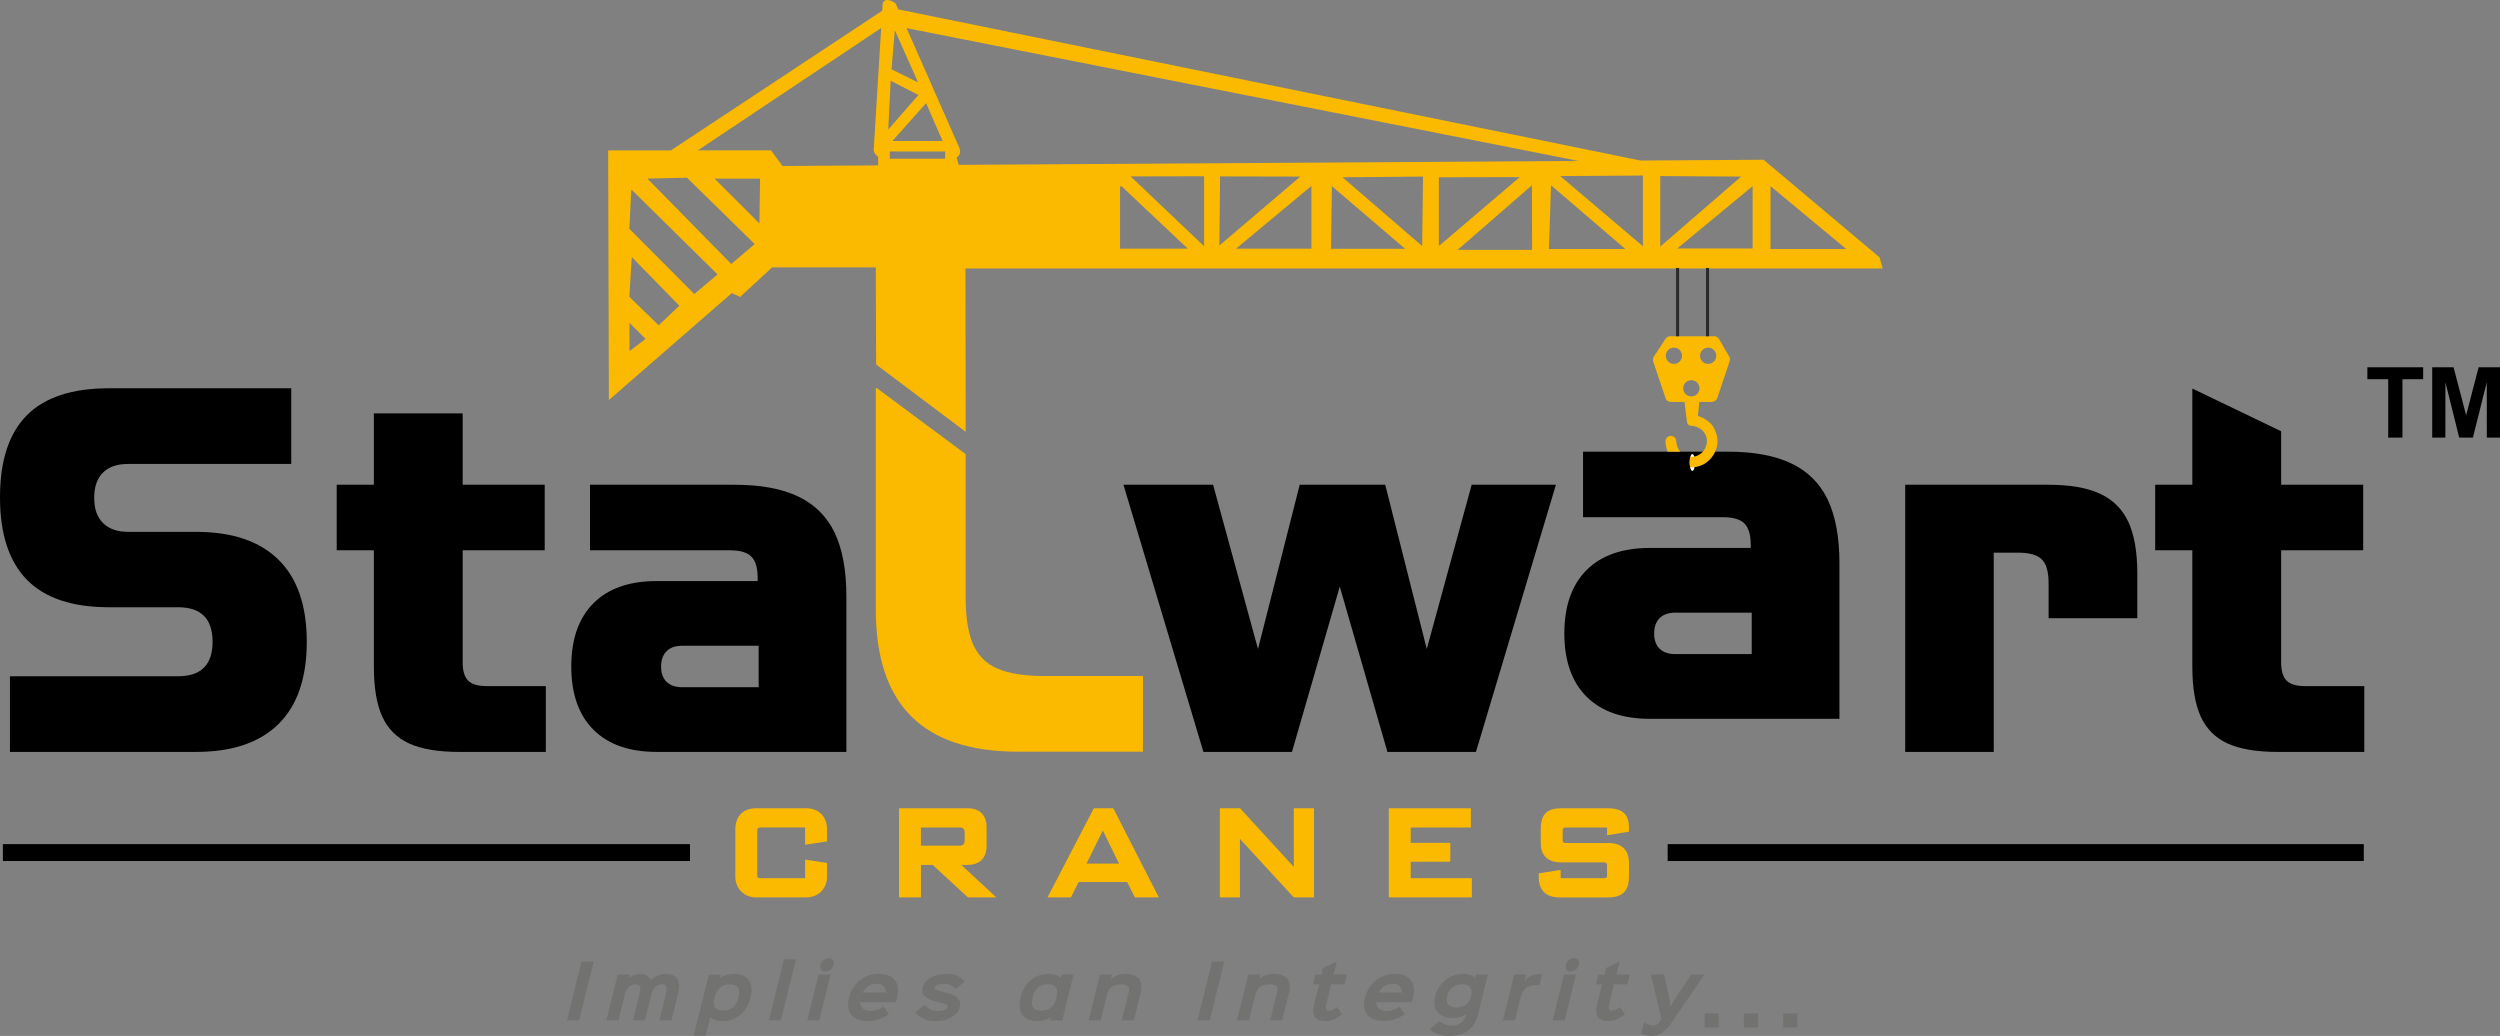
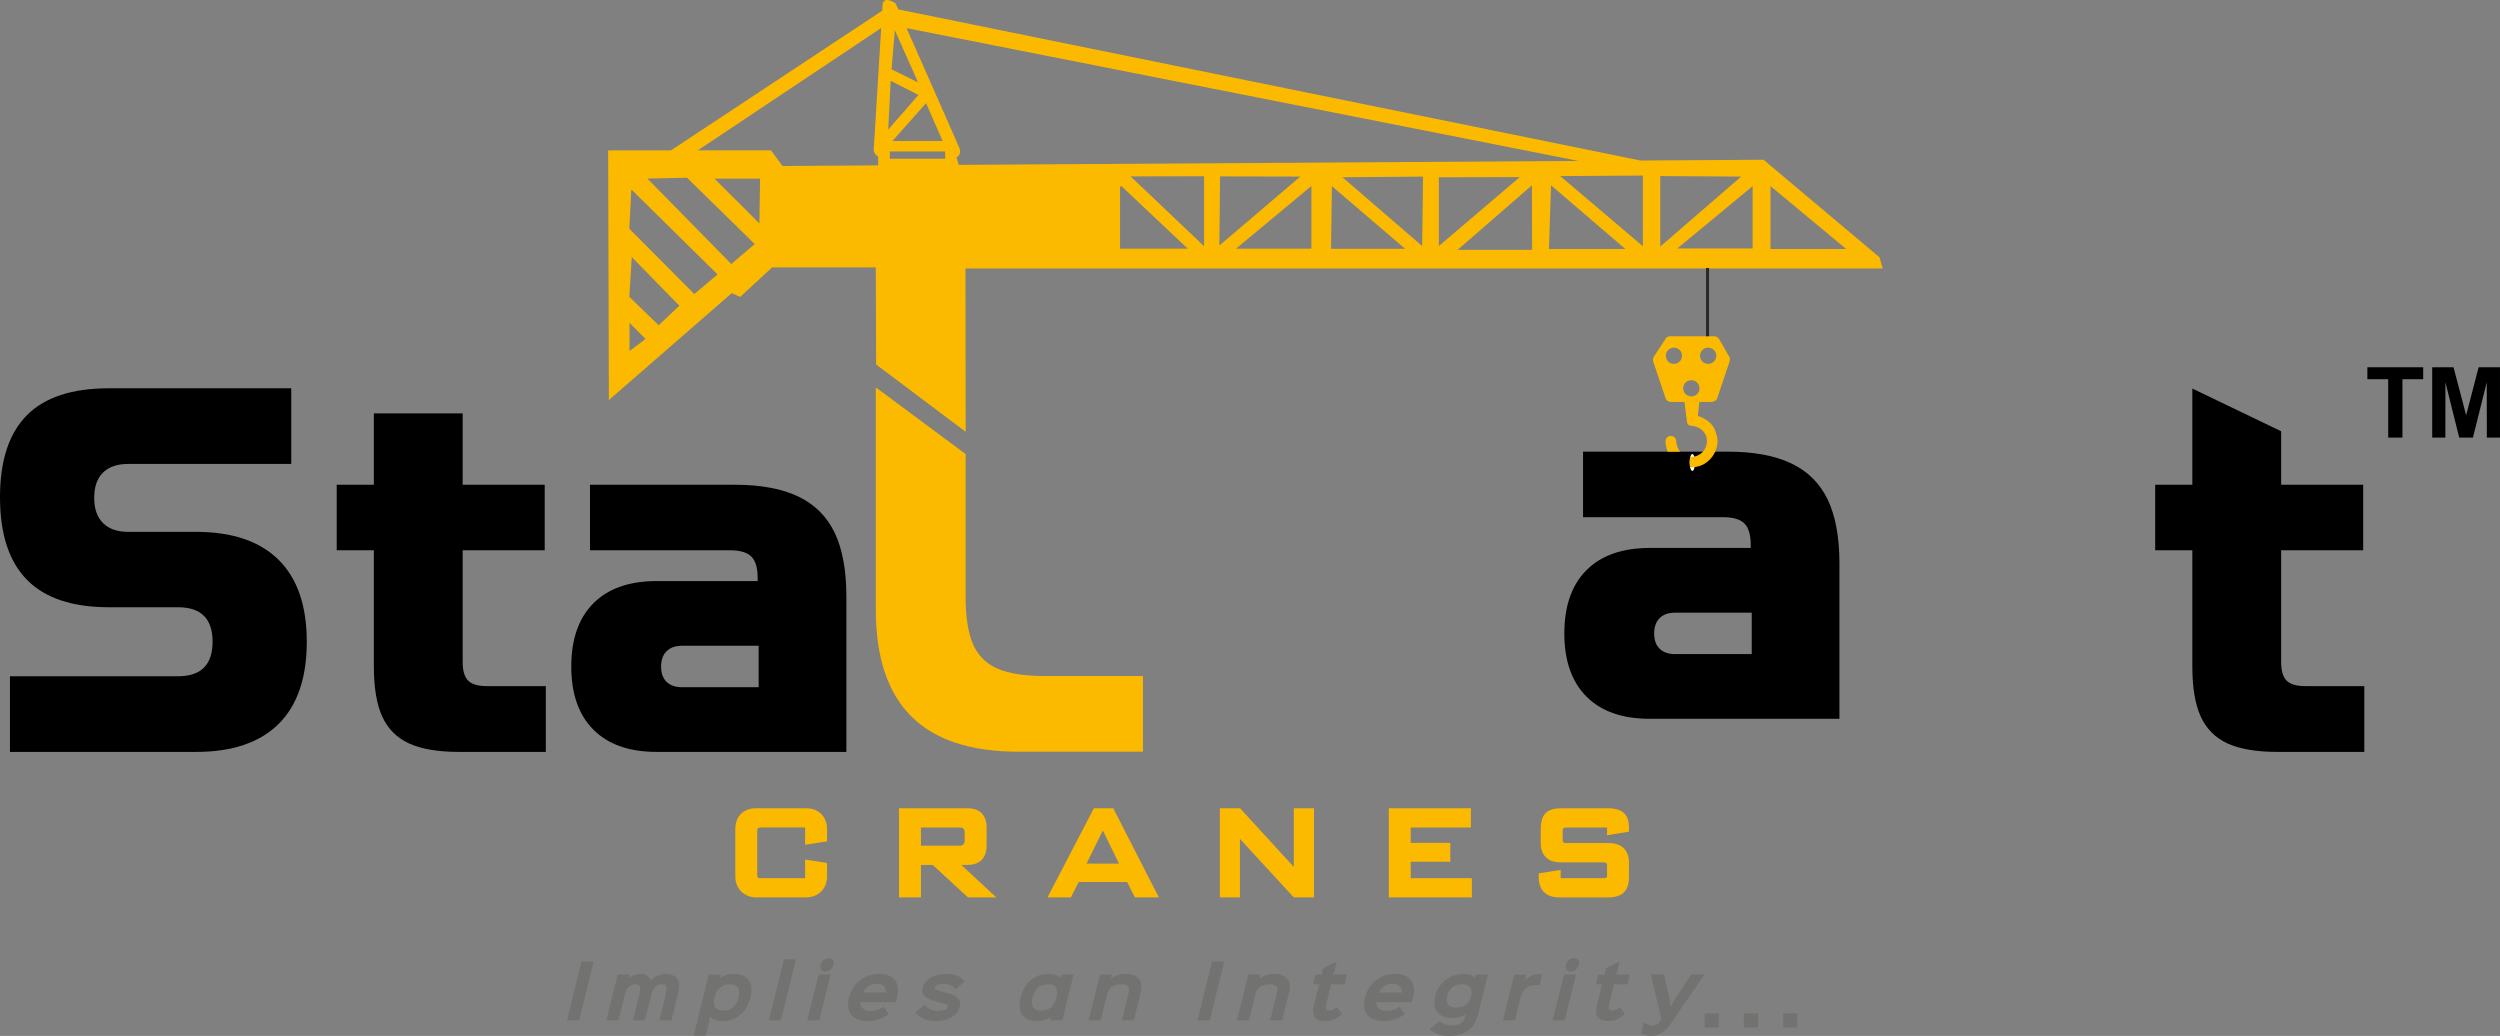
<svg xmlns="http://www.w3.org/2000/svg" xml:space="preserve" width="148.087mm" height="61.365mm" version="1.1" style="shape-rendering:geometricPrecision; text-rendering:geometricPrecision; image-rendering:optimizeQuality; fill-rule:evenodd; clip-rule:evenodd" viewBox="0 0 12679.67 5254.27">
  <rect x="0" y="0" width="12679.67" height="5254.27" fill="#808080" stroke="none" />
  <defs>
    <style type="text/css">
   
    .fil5 {fill:none}
    .fil6 {fill:#2B2A29}
    .fil0 {fill:#FBBA00}
    .fil7 {fill:black}
    .fil3 {fill:white}
    .fil8 {fill:#727271;fill-rule:nonzero}
    .fil1 {fill:#FBBA00;fill-rule:nonzero}
    .fil2 {fill:black;fill-rule:nonzero}
    .fil4 {fill:#FBBA00}
   
  </style>
  </defs>
  <g id="Layer_x0020_1">
    <path class="fil0" d="M9548.7 1361.51l-4652 0 1.04 828.53 -454.12 -341.31 -1.78 -492.51 -525.93 0 -162.04 149.71 -42.27 -19.38 -623.52 542.5 -3.53 -1266.41 318.59 0 1071.44 -708.29 2.24 -36.73c13.21,-39.64 66.05,0 66.05,0l13.26 30.07 3764.65 766.49 623.78 -3.97 588.3 494.95 15.84 56.35zm-6069.71 -598.87l431.63 0 58.12 79.27 485.18 -3.09 0 -44.43c-29.06,-17.62 -22.01,-43.16 -22.01,-43.16l37.29 -609.17 -929.42 620.19 -60.78 0.39zm1119 -619.99l263.69 598.02c22.01,44.04 -9.87,56.82 -9.87,56.82l10.37 38.73 3143.71 -20.02 -3407.9 -673.55zm195.67 625.75l-280.49 0 0 36.55 280.49 0 0 -36.55zm-140.7 -351.82l-131.22 -65.17 16.73 -198.16 115.36 258.93 -0.87 4.4zm5.28 65.18l-153.24 175.25 12.33 -247.47 140.91 72.22zm122.42 233.38l-254.52 0 170.85 -191.99 83.67 191.99zm-929.11 418.28l-227.22 -227.21 230.74 0 -3.52 227.21zm-658.75 504.2l81.46 81.46 -81.46 61.2 0 -142.67zm11.45 -333.78l241.31 246.59 -104.8 99.52 -148.84 -144.43 12.33 -201.68zm1.76 -339.07l433.3 427.12 -118.01 99.53 -329.38 -331.14 9.68 -196.39 4.4 0.88zm278.29 -63.41l343.47 336.41 -118.89 101.28 -425.37 -433.29 200.79 -4.41zm5879.48 361.54l-383.98 0 0 -318.81 383.98 318.81zm-3675.99 -318.81l336.42 317.05 -343.46 0 0 -314.4 7.04 -2.65zm419.2 -50.19l0 354.92 -372.52 -354.04 372.52 -0.88zm487.9 1.76l-410.4 349.63 3.53 -350.52 406.87 0.88zm56.37 47.56l0 317.93 -382.21 0 382.21 -317.93zm103.92 0.88l371.65 317.93 -376.06 0 4.41 -317.93zm462.36 -48.44l-4.4 352.27 -404.24 -348.75 408.64 -3.52zm490.54 2.64l-410.4 349.63 0 -348.75 410.4 -0.88zm61.65 41.4l-376.93 327.61 377.81 0 -0.88 -327.61zm96.9 0.01l376.93 323.2 -387.51 0 10.57 -323.2zm465.88 -49.33l0 358.45 -419.2 -355.8 419.2 -2.65zm498.47 5.28l-410.4 354.92 0 -357.55 410.4 2.64zm58.12 48.44l0 316.17 -382.21 0 382.21 -316.17z" />
    <path class="fil1" d="M4194.62 4376.67l-111.21 -16.94 0 94.25 -226.49 0c-13.56,0 -16.28,-3.39 -16.28,-16.28l0 -222.42c0,-14.23 4.07,-18.31 16.95,-18.31l225.81 0 0 87.48 111.21 -16.95 0 -61.03c0,-65.1 -42.04,-107.15 -107.14,-107.15l-251.58 0c-67.14,0 -106.46,41.37 -106.46,107.15l0 239.38c0,61.7 45.43,105.78 106.46,105.78l252.26 0c58.99,0 106.46,-41.36 106.46,-105.78l0 -69.18zm809.27 -180.37c0,-62.39 -34.59,-96.98 -96.97,-96.98l-347.2 0 0 452.31 111.22 0 0 -164.77 59.67 0 179.02 164.77 143.76 0 -177.66 -164.77 31.19 0c56.28,0 96.97,-29.84 96.97,-96.98l0 -93.58zm-111.22 67.13c0,16.28 -7.46,25.77 -26.44,25.77l-195.3 0 0 -92.22 195.3 0c21.02,0 26.44,8.81 26.44,27.8l0 38.65zm984.9 288.2l-231.23 -452.31 -98.33 0 -235.31 452.31 118.67 0 39.34 -77.99 246.15 0 39.34 77.99 121.38 0zm-202.08 -171.56l-164.78 0 82.73 -168.17 82.05 168.17zm988.97 171.56l0 -452.31 -102.4 0 0 297.7 -272.6 -297.7 -102.4 0 0 452.31 101.72 0 0 -297.01 273.28 297.01 102.4 0zm800.44 0l0 -97.64 -309.9 0 0 -83.41 200.73 0 0 -95.62 -200.73 0 0 -77.99 305.15 0 0 -97.65 -416.36 0 0 452.31 421.1 0zm797.06 -174.27c0,-59.68 -29.83,-101.72 -105.1,-101.72l-215.64 0c-12.89,0 -15.6,-4.74 -15.6,-14.92l0 -46.79c0,-14.24 6.1,-16.95 16.95,-16.95l208.18 0 0 39.34 111.21 -18.31 0 -17.63c0,-61.71 -23.05,-101.04 -109.17,-101.04l-231.92 0c-69.84,0 -106.46,24.42 -106.46,106.46l0 69.18c0,55.6 27.8,99 103.75,99l215.64 0c12.88,0 16.95,4.75 16.95,16.28l0 48.15c0,10.17 -2.03,15.6 -14.92,15.6l-220.39 0 0 -42.04 -111.21 17.63 0 19.67c0,61.71 33.23,102.39 105.79,102.39l245.47 0c82.05,0 106.46,-41.36 106.46,-106.46l0 -67.81z" />
    <path class="fil2" d="M11552.08 3813.61c-106.94,0 -191.19,-14.35 -253.68,-42.59 -62.5,-28.7 -107.87,-74.06 -136.57,-136.56 -28.24,-62.03 -42.59,-146.75 -42.59,-253.68l0 -589.77 -188.41 0 0 -332.38 188.41 0 0 -487.92 450.43 216.48 0 271.43 416.16 0 0 332.38 -416.16 0 0 567.08c0,43.98 9.26,75.46 27.77,93.97 18.52,18.52 50,27.78 94.44,27.78l299.51 0 0 333.77 -439.32 0z" />
-     <path class="fil2" d="M10390.14 2957.66c0,-57.86 -11.58,-98.13 -34.26,-120.35 -22.68,-22.69 -62.96,-34.26 -121.75,-34.26l-122.22 0 0 1010.56 -449.03 0 0 -1354.98 727.26 0c108.32,0 195.35,15.28 260.63,45.37 65.73,30.55 113.87,78.23 143.97,143.04 30.09,65.27 45.36,152.3 45.36,260.62l0 227.76 -449.96 0 0 -177.76z" />
-     <polygon class="fil2" points="6552.62,3813.61 6103.58,3813.61 5698.07,2458.63 6152.65,2458.63 6380.41,3291.44 6591.96,2458.63 7025.73,2458.63 7236.36,3291.44 7464.12,2458.63 7891.4,2458.63 7485.87,3813.61 7036.84,3813.61 6795.19,2975.26 " />
    <path class="fil2" d="M3331.2 3813.61c-139.34,0 -246.27,-37.49 -321.27,-112.49 -75,-74.99 -112.49,-181.93 -112.49,-320.34 0,-138.88 37.49,-246.28 112.49,-321.27 75,-75 181.92,-112.49 321.27,-112.49l511.53 0 0 -16.2c0,-50.93 -10.64,-86.57 -31.95,-107.86 -21.29,-21.29 -57.4,-31.95 -107.85,-31.95l-710.6 0 0 -332.38 733.74 0c131.93,0 239.33,19.91 322.65,59.72 83.33,39.81 144.89,100.92 184.71,183.78 39.35,82.86 59.25,190.26 59.25,322.19l0 789.28 -961.49 0zm127.77 -538.38c-33.8,0 -59.71,9.26 -78.23,27.78 -18.51,18.52 -27.78,44.44 -27.78,77.77 0,33.8 9.26,59.26 27.78,77.31 18.52,18.05 44.44,27.31 78.23,27.31l388.86 0 0 -210.17 -388.86 0z" />
    <path class="fil2" d="M2328.97 3813.61c-106.94,0 -191.19,-14.35 -253.68,-42.59 -62.49,-28.7 -107.86,-74.06 -136.56,-136.56 -28.24,-62.03 -42.59,-146.75 -42.59,-253.68l0 -589.77 -188.41 0 0 -332.38 188.41 0 0 -362.01 450.43 0 0 362.01 416.16 0 0 332.38 -416.16 0 0 567.08c0,43.98 9.26,75.46 27.77,93.97 18.52,18.52 50,27.78 94.44,27.78l299.51 0 0 333.77 -439.32 0z" />
    <path class="fil2" d="M903.16 3429.85c116.66,0 174.99,-58.33 174.99,-174.98 0,-116.66 -58.33,-174.99 -174.99,-174.99l-350.89 0c-185.63,0 -324.05,-46.3 -415.25,-138.88 -91.19,-92.58 -137.02,-232.38 -137.02,-418.48 0,-186.09 45.37,-324.97 136.56,-416.63 90.74,-91.2 229.15,-136.57 415.71,-136.57l924.92 0 0 383.76 -827.24 0c-55.55,0 -97.68,14.35 -127.77,43.98 -29.63,29.16 -44.45,72.21 -44.45,128.23 0,55.08 14.82,97.67 44.45,127.3 30.09,30.1 72.21,44.91 127.77,44.91l344.41 0c183.32,0 322.66,47.21 418.48,141.66 95.36,94.43 143.04,232.85 143.04,415.71 0,183.31 -47.68,322.65 -143.04,417.09 -95.82,94.44 -235.16,141.66 -418.48,141.66l-943.9 0 0 -383.76 852.71 0z" />
    <path class="fil3" d="M8522.33 2432.07c12.5,0 22.65,24.98 22.65,55.78 0,30.8 -10.15,55.77 -22.65,55.77 -12.5,0 -22.65,-24.97 -22.65,-55.77 0,-30.81 10.15,-55.78 22.65,-55.78z" />
    <path class="fil2" d="M8367.89 3645.72c-139.34,0 -246.28,-37.49 -321.27,-112.49 -75,-74.99 -112.49,-181.93 -112.49,-320.34 0,-138.88 37.49,-246.28 112.49,-321.27 74.99,-75 181.92,-112.49 321.27,-112.49l511.53 0 0 -16.2c0,-50.92 -10.64,-86.57 -31.95,-107.86 -21.29,-21.29 -57.4,-31.95 -107.85,-31.95l-710.6 0 0 -332.38 733.74 0c131.93,0 239.33,19.91 322.65,59.72 83.33,39.81 144.89,100.92 184.71,183.78 39.35,82.86 59.25,190.26 59.25,322.19l0 789.28 -961.49 0zm127.77 -538.38c-33.8,0 -59.71,9.26 -78.23,27.78 -18.51,18.52 -27.78,44.44 -27.78,77.77 0,33.8 9.26,59.26 27.78,77.31 18.52,18.05 44.44,27.31 78.23,27.31l388.86 0 0 -210.17 -388.86 0z" />
    <path class="fil0" d="M8471.99 1705.51l216.34 0c0,0 20.34,-4.35 31.98,16.38l51.5 89.4c0,0 5.74,7.71 -0.39,24.48l-61.98 184.36c0,0 -4.94,16.78 -29.21,18.55l-204.28 0c0,0 -20.34,1.18 -27.83,-17.37l-63.37 -187.91c0,0 -2.76,-14.9 1.88,-22l62.86 -96.22c0,0 10.86,-11.45 22.5,-9.67zm106.3 222.64c22.78,0 41.24,18.47 41.24,41.24 0,22.78 -18.47,41.24 -41.24,41.24 -22.78,0 -41.25,-18.47 -41.25,-41.24 0,-22.78 18.47,-41.24 41.25,-41.24zm85.26 -165.01c22.78,0 41.26,18.46 41.26,41.24 0,22.79 -18.49,41.26 -41.26,41.26 -22.78,0 -41.25,-18.47 -41.25,-41.26 0,-22.78 18.47,-41.24 41.25,-41.24zm-173.69 0c22.78,0 41.25,18.46 41.25,41.24 0,22.79 -18.48,41.26 -41.25,41.26 -22.78,0 -41.25,-18.47 -41.25,-41.26 0,-22.78 18.47,-41.24 41.25,-41.24z" />
    <path class="fil3" d="M8583.41 2302.85c7.47,0 13.53,19.15 13.53,42.79 0,23.64 -6.05,42.8 -13.53,42.8 -7.47,0 -13.53,-19.16 -13.53,-42.8 0,-23.64 6.05,-42.79 13.53,-42.79z" />
    <path class="fil4" d="M8543.65 2039.06l75.19 0 -6.7 63.75c0,0 -2.28,6.03 3.84,8.49 0,0 56.45,16.08 79.35,63.85 0,0 21.91,43.03 14.21,80.53 0,0 -5.13,60.6 -65.92,97.31 0,0 -29.21,18.97 -71.38,16.9l-0.03 -0.15c-5.82,-34.37 0.9,-52.43 1.17,-53.14 9.07,0.8 19.27,-0.04 30.26,-3.78 0,0 33.55,-10.86 46.38,-42.64 0,0 11.05,-20.92 6.12,-47.96 0,0 -6.32,-36.12 -41.45,-52.9 0,0 -6.03,-4.14 -27.73,-9.18 0,0 -2.96,-0.79 -8.09,-0.39 0,0 -17.87,-0.1 -21.81,-15.89l-1.98 -12.43 -11.45 -92.37zm-85.67 251.78c-3.48,-8.38 -6.22,-17.65 -7.78,-27.85 0,0 -4.73,-18.36 -2.37,-30.99 0,0 5.93,-22.7 27.73,-21.02 0,0 19.24,-0.3 25.36,20.43l0.89 9.77c0,0 2.33,30.23 19.83,49.66l-63.66 0z" />
-     <path class="fil5" d="M8572.78 2309.33l0.62 7.25c0,0 -7.12,18.09 -1.18,53.16l0.83 5.52 -90.86 -10.08 -28.92 -74.36 70.9 0 48.62 18.49z" />
    <polygon class="fil6" points="8652.68,1359.04 8668.13,1359.04 8668.13,1705.45 8652.68,1705.45 " />
-     <polygon class="fil6" points="8500.8,1359.04 8516.26,1359.04 8516.26,1705.45 8500.8,1705.45 " />
-     <path class="fil7" d="M14.57 4366.96l3484.84 0 0 -85.69 -3484.84 0 0 85.69zm8443.53 0l3530.8 0 0 -85.69 -3530.8 0 0 85.69z" />
    <path class="fil1" d="M5164.56 3812.51c-242.12,0 -423.12,-59.71 -543.01,-179.61 -119.9,-119.9 -179.61,-300.44 -179.61,-542.09l0 -1122.59 4.76 0 450.76 334.74 0 725.82c0,101.84 12.95,181.92 37.96,239.33 25.46,57.4 66.67,98.6 124.07,123.13 57.4,25 137.02,37.5 237.94,37.5l499.5 0 0 383.76 -632.35 0z" />
    <path class="fil2" d="M12112.64 2219.59l0 -296.51 -105.65 0 0 -60.3 283.05 0 0 60.3 -105.15 0 0 296.51 -72.26 0zm223.17 0l0 -356.81 108.23 0 63.94 243.37 63.21 -243.37 108.48 0 0 356.81 -66.78 0 -0.26 -280.89 -70.34 280.89 -69.43 0 -70.02 -280.89 -0.25 280.89 -66.78 0z" />
    <path class="fil8" d="M3011.2 4876.56l-61.91 0 -73.7 298.48 61.91 0 73.7 -298.48zm428.02 162.88c15.11,-62.28 -3.68,-100.24 -64.11,-100.24 -26.53,0 -54.9,14.01 -74.07,32.8l-0.74 0c-6.63,-18.79 -25.42,-32.8 -51.95,-32.8 -18.8,0 -41.28,7.74 -57.49,19.9l-0.74 0 4.05 -16.58 -61.17 0 -57.49 232.52 61.17 0 33.91 -137.07c7,-27.64 28.01,-45.7 51.22,-45.7 26.53,0 29.85,13.63 21.74,46.8l-33.53 135.97 61.17 0 33.9 -137.44c6.27,-26.17 25.06,-45.33 50.85,-45.33 27.64,0 29.85,15.47 19.9,54.9l-31.32 127.87 61.17 0 33.53 -135.6zm306.06 19.9c-9.95,41.26 -33.9,66.32 -77.02,66.32 -43.48,0 -54.53,-24.69 -44.22,-66.32 10.32,-40.91 33.9,-67.07 77.39,-67.07 43.48,0 54.17,26.16 43.85,67.07zm61.17 -0.37c16.95,-68.91 -8.48,-119.39 -84.75,-119.39 -26.9,0 -52.33,7.73 -69.28,20.26l-0.74 0 4.05 -16.94 -60.8 0 -76.65 309.9 61.18 0 23.58 -95.44 0.74 0c9.95,13.26 32.43,21.75 58.59,21.75 77.38,0 127.13,-51.23 144.08,-120.13zm230.52 -193.47l-60.8 0 -76.65 309.54 61.17 0 76.28 -309.54zm175.6 77.39l-60.81 0 -57.48 232.15 61.17 0 57.12 -232.15zm14.74 -49.38c4.79,-19.16 -4.79,-33.9 -24.32,-33.9 -19.53,0 -36.48,14.74 -41.28,33.9 -4.79,19.16 5.16,33.9 24.69,33.9 19.16,0 36.11,-14.74 40.9,-33.9zm145.02 140.03l7.37 -5.9c14.74,-23.58 36.48,-37.95 66.33,-37.95 29.1,0 44.22,13.63 46.79,37.95l4.42 5.9 -124.92 0zm177.62 27.27c16.94,-67.81 -9.58,-121.61 -91.39,-121.61 -78.12,0 -135.98,51.96 -152.92,121.61 -16.22,65.96 11.79,117.92 96.91,117.92 38.69,0 72.22,-11.43 105.75,-35.38l-27.63 -37.59c-22.11,15.11 -42.38,22.11 -65.6,22.11 -30.95,0 -48.63,-15.48 -51.21,-39.06l-4.43 -5.89 183.51 0c2.95,-7.37 5.53,-16.22 7,-22.11zm318.21 44.95c8.48,-35 -11.79,-54.9 -57.11,-67.06 -4.79,-1.47 -29.85,-8.85 -34.64,-9.96 -26.16,-7 -37.96,-10.69 -35.37,-20.27 1.47,-6.63 12.53,-18.42 46.79,-18.42 24.69,0 46.07,9.95 58.22,26.16l47.54 -37.95c-19.9,-25.8 -50.48,-38.69 -93.59,-38.69 -65.6,0 -110.56,29.48 -120.51,69.64 -10.68,42.38 26.17,58.59 63.02,68.54 4.79,1.1 33.9,9.58 38.33,10.69 25.42,6.64 27.26,12.53 25.42,19.91 -2.21,8.47 -15.1,19.52 -50.47,19.52 -26.17,0 -50.86,-11.79 -65.6,-32.43l-48.63 39.8c26.53,29.48 61.17,43.86 102.81,43.86 71.49,0 113.86,-33.91 123.81,-73.34zm490.14 -46.42c-9.95,40.89 -33.54,66.32 -77.02,66.32 -43.48,0 -54.53,-25.06 -44.22,-66.32 9.95,-41.28 33.9,-67.07 77.38,-67.07 43.48,0 54.17,25.79 43.86,67.07zm86.6 -116.45l-60.81 0 -4.42 18.05 -0.74 0c-10.32,-13.26 -32.8,-21.74 -58.59,-21.74 -77.75,0 -127.13,51.23 -144.08,120.14 -16.95,68.9 8.1,119.39 84.75,119.39 26.9,0 52.32,-7.75 69.28,-20.28l0.74 0 -4.42 16.95 61.17 0 57.12 -232.52zm341.42 88.06c14.37,-57.85 -17.31,-91.75 -78.49,-91.75 -25.42,0 -52.69,9.21 -72.22,23.59l-0.74 0 4.79 -20.27 -60.81 0 -57.48 232.52 61.17 0 33.53 -135.6c7.37,-30.59 34.64,-47.17 68.54,-47.17 43.48,0 46.06,16.58 39.06,44.58l-33.9 138.19 60.79 0 35.75 -144.09zm423.07 -154.4l-61.91 0 -73.7 298.48 61.9 0 73.7 -298.48zm329.27 154.4c14.37,-57.85 -17.32,-91.75 -78.5,-91.75 -25.42,0 -52.68,9.21 -72.22,23.59l-0.74 0 4.79 -20.27 -60.81 0 -57.48 232.52 61.17 0 33.53 -135.6c7.37,-30.59 34.64,-47.17 68.54,-47.17 43.49,0 46.06,16.58 39.06,44.58l-33.9 138.19 60.8 0 35.75 -144.09zm241.56 76.66c-15.1,12.89 -26.53,18.42 -38.68,18.42 -13.64,0 -20.64,-9.95 -15.85,-29.1l24.32 -99.13 -1.84 -5.52 71.49 0 11.79 -49.38 -71.12 0 4.79 -5.53 14.74 -60.43 -68.91 32.8 -7 27.63 1.84 5.53 -33.9 0 -12.17 49.38 33.91 0 -4.43 5.52 -24.69 99.13c-13.26,54.17 5.53,81.8 58.22,81.8 29.11,0 54.54,-11.43 84.02,-35.01l-26.53 -36.11zm209.14 -74.07l7.37 -5.9c14.74,-23.58 36.48,-37.95 66.33,-37.95 29.1,0 44.22,13.63 46.79,37.95l4.42 5.9 -124.92 0zm177.62 27.27c16.94,-67.81 -9.58,-121.61 -91.39,-121.61 -78.12,0 -135.98,51.96 -152.92,121.61 -16.22,65.96 11.79,117.92 96.91,117.92 38.69,0 72.22,-11.43 105.75,-35.38l-27.63 -37.59c-22.11,15.11 -42.38,22.11 -65.6,22.11 -30.95,0 -48.63,-15.48 -51.21,-39.06l-4.43 -5.89 183.51 0c2.95,-7.37 5.53,-16.22 7,-22.11zm294.26 -8.84c-8.48,33.9 -30.58,58.22 -74.8,58.22 -40.17,0 -55.28,-22.85 -46.43,-58.22 8.48,-34.64 33.91,-60.06 75.54,-60.06 40.91,0 54.54,24.69 45.7,60.06zm23.95 -109.08l-3.68 15.84 -0.74 0c-9.95,-11.42 -33.54,-19.53 -55.65,-19.53 -77.38,0 -130.82,50.86 -145.92,112.03 -16.22,65.96 12.53,112.02 91.02,112.02 23.21,0 47.17,-7 64.11,-17.69l0.74 0 -1.84 6.64c-7.37,30.58 -31.69,49.38 -68.91,49.38 -23.21,0 -45.69,-7.74 -63.38,-22.11l-50.85 41.26c28.38,23.22 59.33,33.54 101.34,33.54 77.39,0 127.13,-38.33 143.71,-104.29l51.23 -207.09 -61.18 0zm337.38 -2.58l-13.27 0c-31.31,0 -57.11,12.53 -75.54,33.53l-0.74 0 7.74 -30.95 -60.81 0 -57.48 232.15 61.17 0 28.37 -114.97c10.69,-43.49 35.38,-63.76 78.87,-63.76l17.68 0 14.01 -56.01zm170.45 2.58l-60.81 0 -57.48 232.15 61.17 0 57.12 -232.15zm14.74 -49.38c4.79,-19.16 -4.79,-33.9 -24.32,-33.9 -19.54,0 -36.48,14.74 -41.28,33.9 -4.79,19.16 5.16,33.9 24.69,33.9 19.16,0 36.11,-14.74 40.9,-33.9zm207.29 214.1c-15.1,12.89 -26.53,18.42 -38.68,18.42 -13.64,0 -20.64,-9.95 -15.85,-29.1l24.32 -99.13 -1.84 -5.52 71.49 0 11.79 -49.38 -71.12 0 4.79 -5.53 14.74 -60.43 -68.91 32.8 -7 27.63 1.84 5.53 -33.9 0 -12.17 49.38 33.91 0 -4.43 5.52 -24.69 99.13c-13.26,54.17 5.53,81.8 58.22,81.8 29.11,0 54.54,-11.43 84.02,-35.01l-26.53 -36.11zm362.44 -164.72l-86.22 129.34 -18.79 34.63 -0.74 0 -2.95 -34.63 -28.37 -129.34 -67.07 0 53.07 226.99c-16.96,25.43 -29.49,31.7 -42.38,31.7 -12.16,0 -25.79,-4.06 -46.43,-16.59l-13.63 55.64c18.43,10.33 33.91,13.64 53.44,13.64 36.11,0 70.01,-23.96 93.23,-57.49l173.93 -253.89 -67.07 0z" />
    <path class="fil8" d="M8645.81 5211.61l0 -71.68 71.69 0 0 71.68 -71.69 0zm199.16 0l0 -71.68 71.68 0 0 71.68 -71.68 0zm199.16 0l0 -71.68 71.68 0 0 71.68 -71.68 0z" />
  </g>
</svg>